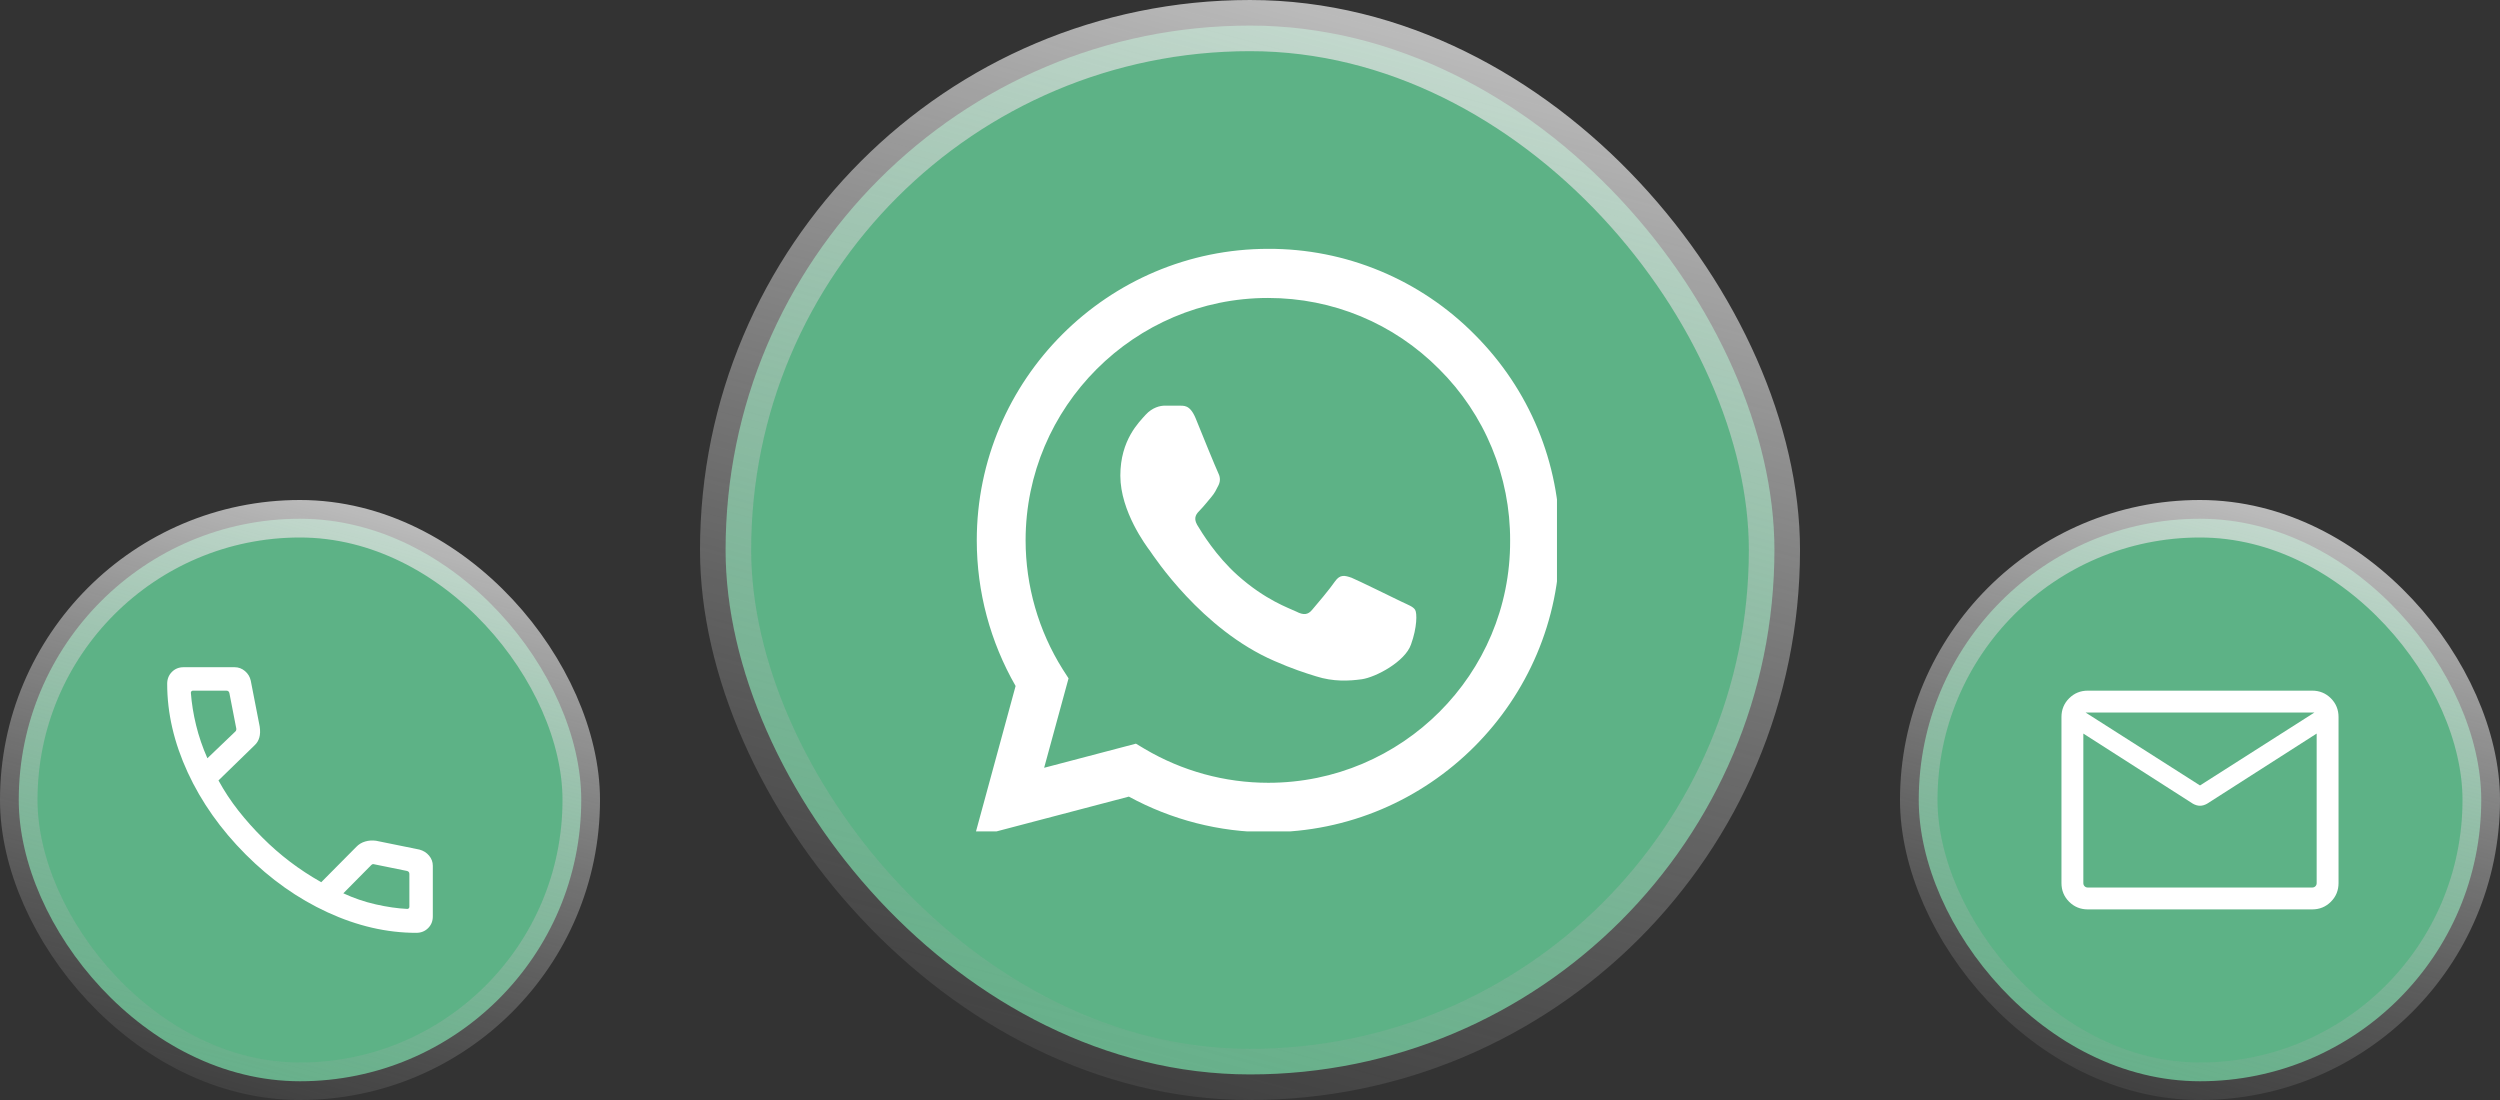
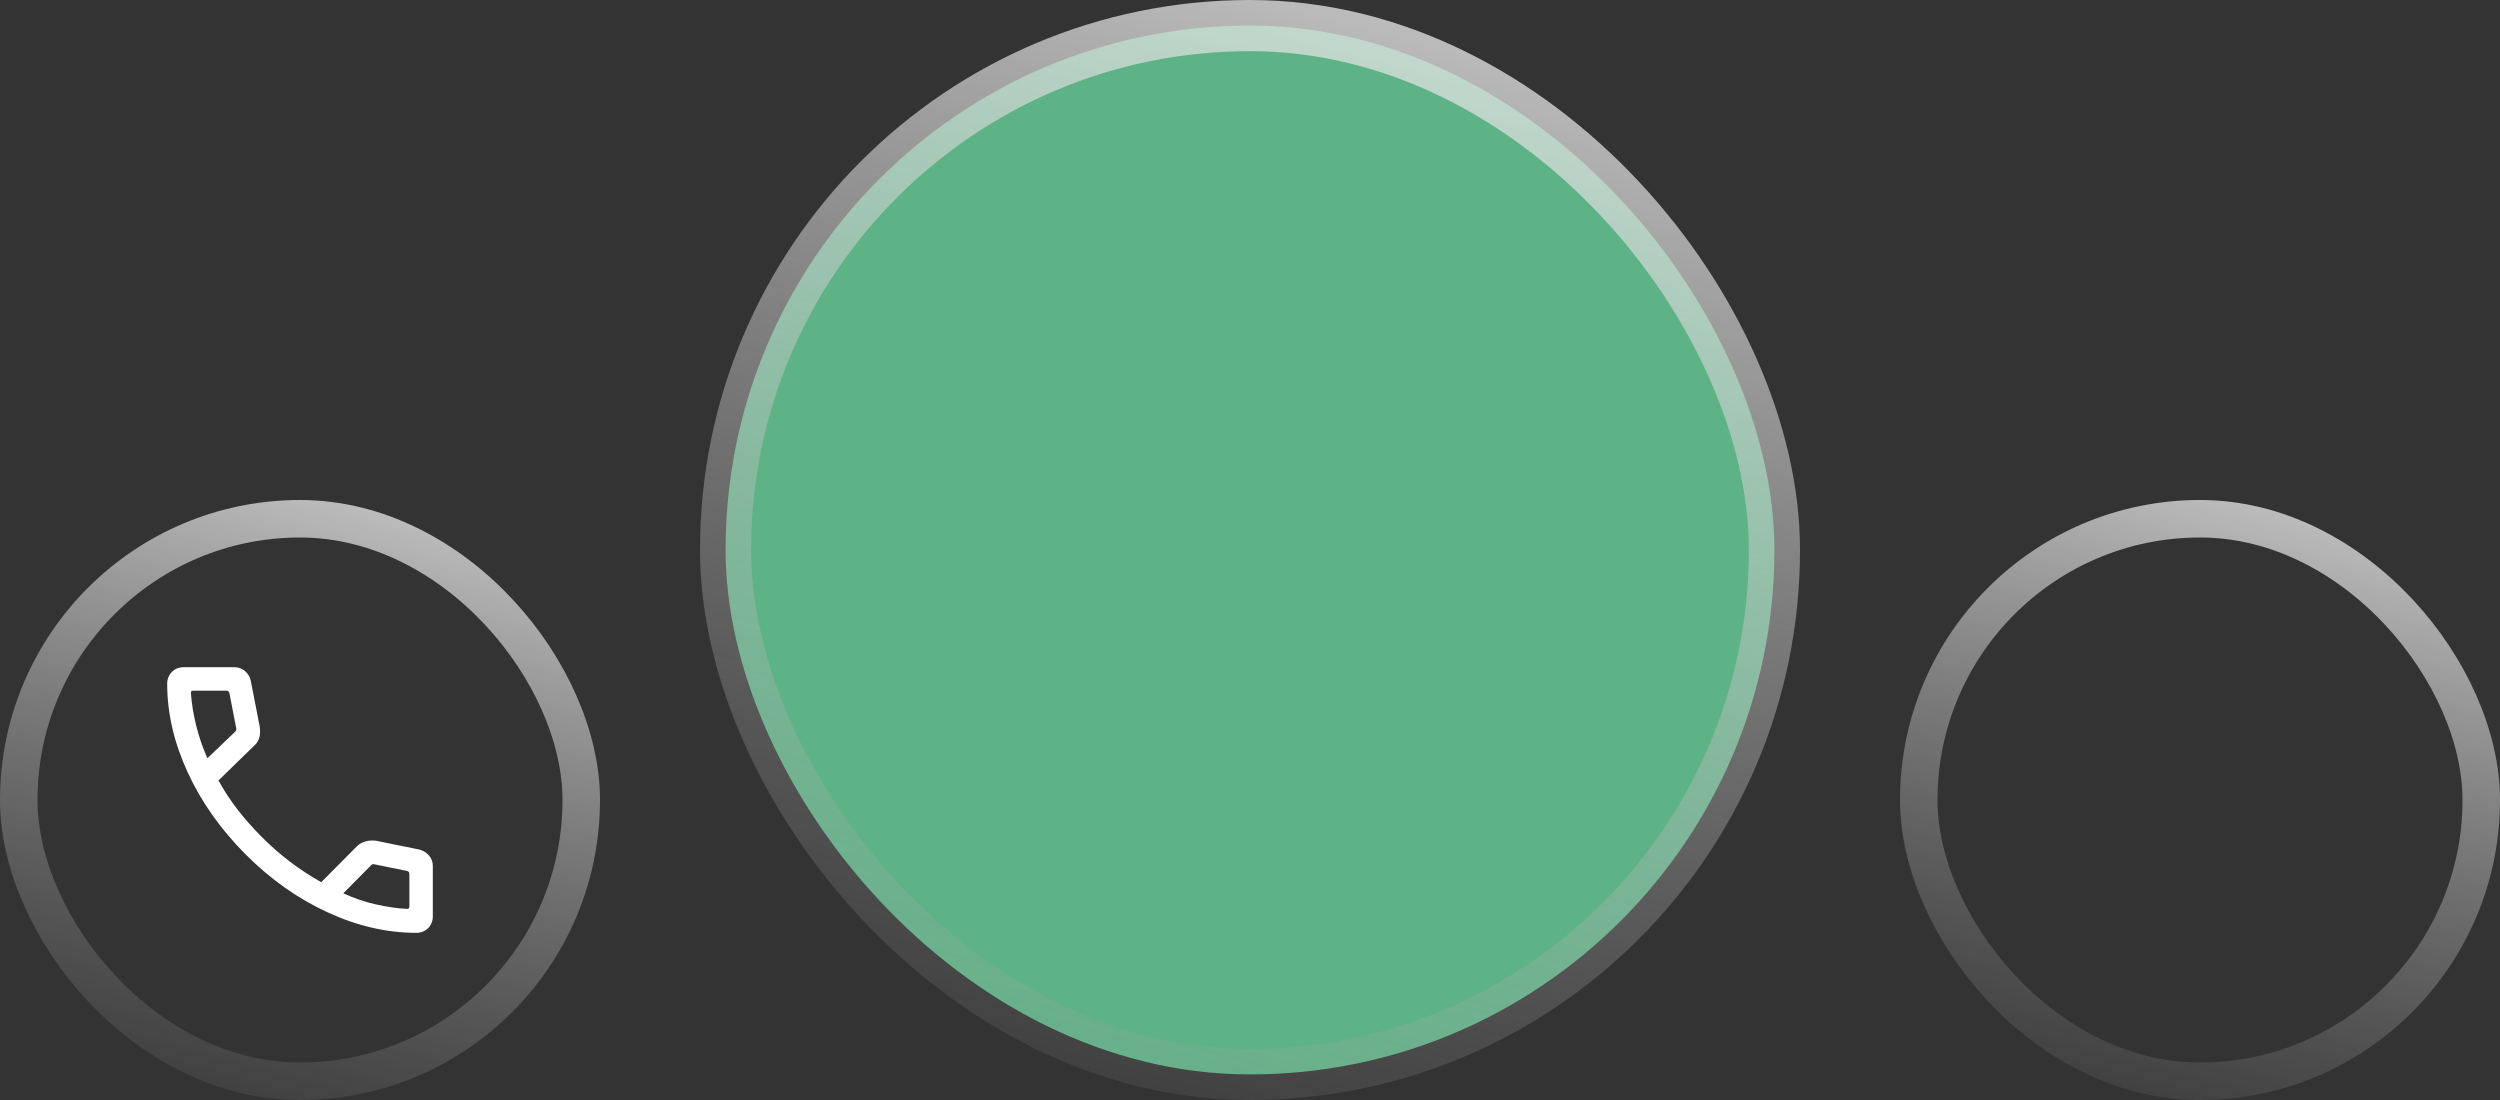
<svg xmlns="http://www.w3.org/2000/svg" width="200" height="88" viewBox="0 0 200 88" fill="none">
  <rect x="0" y="0" width="200" height="88" fill="#333333" stroke="none" />
-   <rect x="1.5" y="41.5" width="45" height="45" rx="22.5" fill="#5DB286" />
  <rect x="1.5" y="41.5" width="45" height="45" rx="22.5" stroke="url(#paint0_linear_42_44)" stroke-width="3" />
  <mask id="mask0_42_44" style="mask-type:alpha" maskUnits="userSpaceOnUse" x="9" y="49" width="30" height="31">
    <rect x="9" y="49.002" width="30" height="30" fill="#D9D9D9" />
  </mask>
  <g mask="url(#mask0_42_44)">
    <path d="M33.3 74.627C30.945 74.627 28.578 74.08 26.201 72.984C23.823 71.889 21.639 70.344 19.648 68.349C17.657 66.353 16.113 64.169 15.018 61.796C13.923 59.422 13.375 57.058 13.375 54.702C13.375 54.324 13.5 54.008 13.75 53.756C14 53.504 14.312 53.377 14.688 53.377H18.764C19.08 53.377 19.358 53.48 19.6 53.687C19.841 53.892 19.994 54.147 20.06 54.45L20.777 58.127C20.826 58.469 20.816 58.762 20.745 59.007C20.675 59.252 20.548 59.458 20.365 59.625L17.478 62.435C17.943 63.286 18.474 64.091 19.071 64.85C19.668 65.609 20.314 66.333 21.01 67.024C21.695 67.71 22.425 68.347 23.197 68.935C23.97 69.523 24.804 70.071 25.7 70.577L28.505 67.748C28.7 67.544 28.937 67.401 29.215 67.32C29.493 67.238 29.782 67.218 30.082 67.26L33.553 67.966C33.868 68.05 34.126 68.211 34.326 68.45C34.525 68.688 34.625 68.959 34.625 69.262V73.315C34.625 73.69 34.499 74.002 34.247 74.252C33.994 74.502 33.679 74.627 33.3 74.627ZM16.591 60.661L18.822 58.526C18.862 58.494 18.888 58.45 18.9 58.394C18.912 58.338 18.91 58.286 18.894 58.238L18.351 55.445C18.335 55.381 18.307 55.333 18.267 55.301C18.227 55.269 18.175 55.252 18.111 55.252H15.438C15.389 55.252 15.349 55.269 15.317 55.301C15.285 55.333 15.269 55.373 15.269 55.421C15.333 56.275 15.473 57.143 15.689 58.024C15.904 58.906 16.205 59.785 16.591 60.661ZM27.466 71.464C28.295 71.85 29.159 72.146 30.059 72.35C30.959 72.554 31.8 72.675 32.582 72.714C32.63 72.714 32.67 72.698 32.702 72.666C32.734 72.634 32.75 72.594 32.75 72.546V69.916C32.75 69.852 32.734 69.8 32.702 69.76C32.67 69.72 32.622 69.692 32.558 69.676L29.933 69.142C29.885 69.126 29.843 69.124 29.807 69.136C29.77 69.148 29.732 69.174 29.692 69.214L27.466 71.464Z" fill="white" />
  </g>
  <rect x="58.047" y="2.047" width="83.907" height="83.907" rx="41.953" fill="#5DB286" />
  <rect x="58.047" y="2.047" width="83.907" height="83.907" rx="41.953" stroke="url(#paint1_linear_42_44)" stroke-width="4.093" />
  <g clip-path="url(#clip0_42_44)">
-     <path d="M117.963 26.756C115.805 24.577 113.235 22.849 110.402 21.673C107.57 20.497 104.532 19.897 101.465 19.907C88.615 19.907 78.142 30.38 78.142 43.23C78.142 47.349 79.224 51.35 81.248 54.88L77.953 66.977L90.309 63.729C93.722 65.588 97.558 66.577 101.465 66.577C114.315 66.577 124.788 56.104 124.788 43.254C124.788 37.017 122.364 31.157 117.963 26.756ZM101.465 62.623C97.982 62.623 94.569 61.682 91.58 59.916L90.874 59.493L83.531 61.423L85.484 54.268L85.014 53.538C83.078 50.449 82.051 46.876 82.048 43.23C82.048 32.545 90.756 23.837 101.441 23.837C106.619 23.837 111.491 25.861 115.138 29.533C116.945 31.331 118.377 33.469 119.35 35.825C120.324 38.18 120.82 40.705 120.81 43.254C120.857 53.939 112.15 62.623 101.465 62.623ZM112.102 48.126C111.514 47.843 108.643 46.431 108.125 46.219C107.584 46.031 107.207 45.937 106.807 46.502C106.407 47.09 105.301 48.408 104.971 48.785C104.642 49.185 104.289 49.232 103.701 48.926C103.112 48.643 101.229 48.008 99.017 46.031C97.275 44.478 96.122 42.571 95.769 41.983C95.44 41.395 95.722 41.089 96.028 40.783C96.287 40.524 96.617 40.1 96.899 39.771C97.181 39.441 97.299 39.182 97.487 38.806C97.676 38.406 97.582 38.076 97.44 37.794C97.299 37.511 96.122 34.64 95.652 33.463C95.181 32.334 94.687 32.475 94.334 32.451H93.204C92.804 32.451 92.192 32.593 91.651 33.181C91.133 33.769 89.627 35.181 89.627 38.053C89.627 40.924 91.721 43.701 92.004 44.078C92.286 44.478 96.122 50.361 101.959 52.88C103.348 53.492 104.43 53.844 105.277 54.103C106.666 54.55 107.937 54.48 108.949 54.339C110.078 54.174 112.408 52.927 112.879 51.562C113.373 50.197 113.373 49.043 113.209 48.785C113.044 48.526 112.691 48.408 112.102 48.126Z" fill="white" />
-   </g>
-   <rect x="153.5" y="41.5" width="45" height="45" rx="22.5" fill="#5DB286" />
+     </g>
  <rect x="153.5" y="41.5" width="45" height="45" rx="22.5" stroke="url(#paint2_linear_42_44)" stroke-width="3" />
  <mask id="mask1_42_44" style="mask-type:alpha" maskUnits="userSpaceOnUse" x="162" y="50" width="28" height="29">
-     <rect x="162" y="50.002" width="28" height="28" fill="#D9D9D9" />
-   </mask>
+     </mask>
  <g mask="url(#mask1_42_44)">
-     <path d="M167.026 72.752C166.436 72.752 165.938 72.548 165.529 72.14C165.121 71.732 164.917 71.233 164.917 70.643V57.361C164.917 56.772 165.121 56.273 165.529 55.865C165.938 55.457 166.436 55.252 167.026 55.252H184.974C185.564 55.252 186.063 55.457 186.471 55.865C186.879 56.273 187.083 56.772 187.083 57.361V70.643C187.083 71.233 186.879 71.732 186.471 72.14C186.063 72.548 185.564 72.752 184.974 72.752H167.026ZM185.333 58.685L176.568 64.296C176.478 64.347 176.385 64.387 176.289 64.416C176.194 64.445 176.097 64.46 176 64.46C175.903 64.46 175.806 64.445 175.711 64.416C175.615 64.387 175.522 64.347 175.432 64.296L166.667 58.685V70.643C166.667 70.748 166.7 70.834 166.768 70.901C166.835 70.969 166.921 71.002 167.026 71.002H184.974C185.079 71.002 185.165 70.969 185.232 70.901C185.3 70.834 185.333 70.748 185.333 70.643V58.685ZM176 62.836L185.154 57.002H166.846L176 62.836ZM166.667 58.954V57.62V57.655V57.618V58.954Z" fill="white" />
+     <path d="M167.026 72.752C166.436 72.752 165.938 72.548 165.529 72.14C165.121 71.732 164.917 71.233 164.917 70.643V57.361C164.917 56.772 165.121 56.273 165.529 55.865C165.938 55.457 166.436 55.252 167.026 55.252H184.974C185.564 55.252 186.063 55.457 186.471 55.865C186.879 56.273 187.083 56.772 187.083 57.361V70.643C187.083 71.233 186.879 71.732 186.471 72.14C186.063 72.548 185.564 72.752 184.974 72.752H167.026ZM185.333 58.685L176.568 64.296C176.478 64.347 176.385 64.387 176.289 64.416C176.194 64.445 176.097 64.46 176 64.46C175.903 64.46 175.806 64.445 175.711 64.416C175.615 64.387 175.522 64.347 175.432 64.296L166.667 58.685V70.643C166.667 70.748 166.7 70.834 166.768 70.901C166.835 70.969 166.921 71.002 167.026 71.002H184.974C185.079 71.002 185.165 70.969 185.232 70.901C185.3 70.834 185.333 70.748 185.333 70.643V58.685ZM176 62.836L185.154 57.002H166.846L176 62.836ZM166.667 58.954V57.62V57.655V57.618V58.954" fill="white" />
  </g>
  <defs>
    <linearGradient id="paint0_linear_42_44" x1="35.542" y1="23.675" x2="16.245" y2="96.419" gradientUnits="userSpaceOnUse">
      <stop stop-color="white" />
      <stop offset="1" stop-color="#999999" stop-opacity="0" />
    </linearGradient>
    <linearGradient id="paint1_linear_42_44" x1="121.16" y1="-29.93" x2="85.782" y2="103.435" gradientUnits="userSpaceOnUse">
      <stop stop-color="white" />
      <stop offset="1" stop-color="#999999" stop-opacity="0" />
    </linearGradient>
    <linearGradient id="paint2_linear_42_44" x1="187.542" y1="23.675" x2="168.245" y2="96.419" gradientUnits="userSpaceOnUse">
      <stop stop-color="white" />
      <stop offset="1" stop-color="#999999" stop-opacity="0" />
    </linearGradient>
    <clipPath id="clip0_42_44">
      <rect width="47.07" height="47.07" fill="white" transform="translate(77.488 19.442)" />
    </clipPath>
  </defs>
</svg>